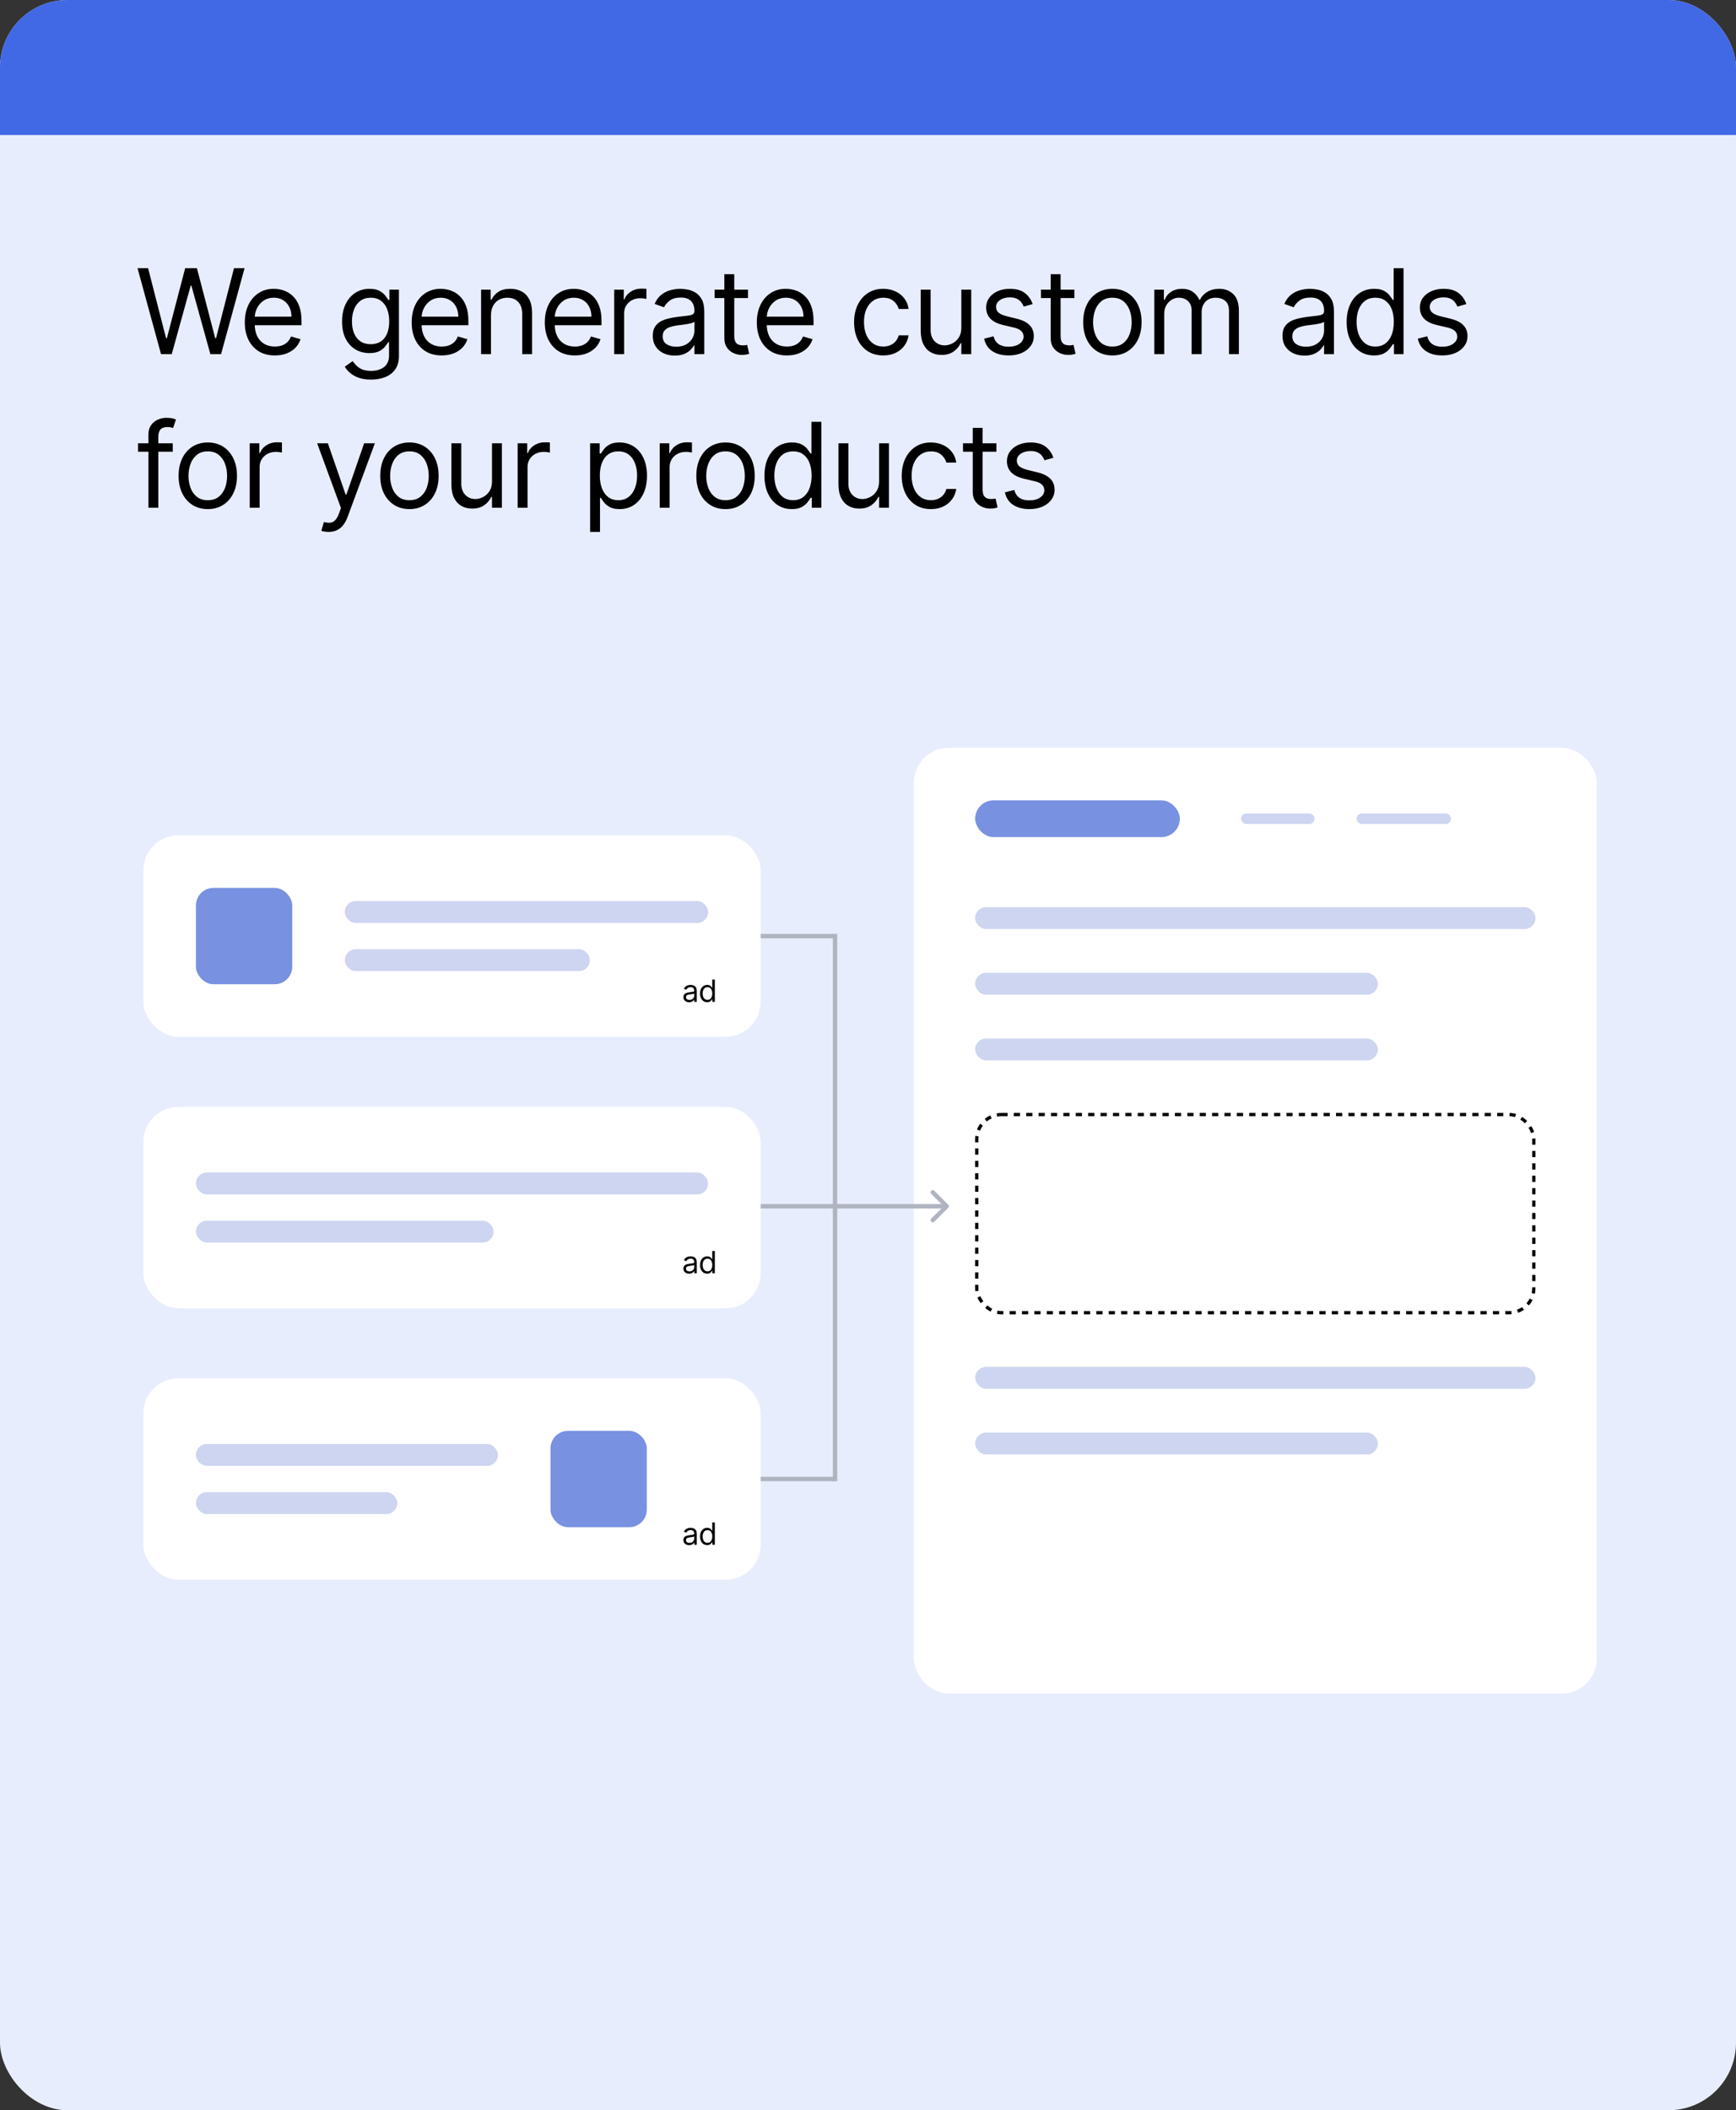
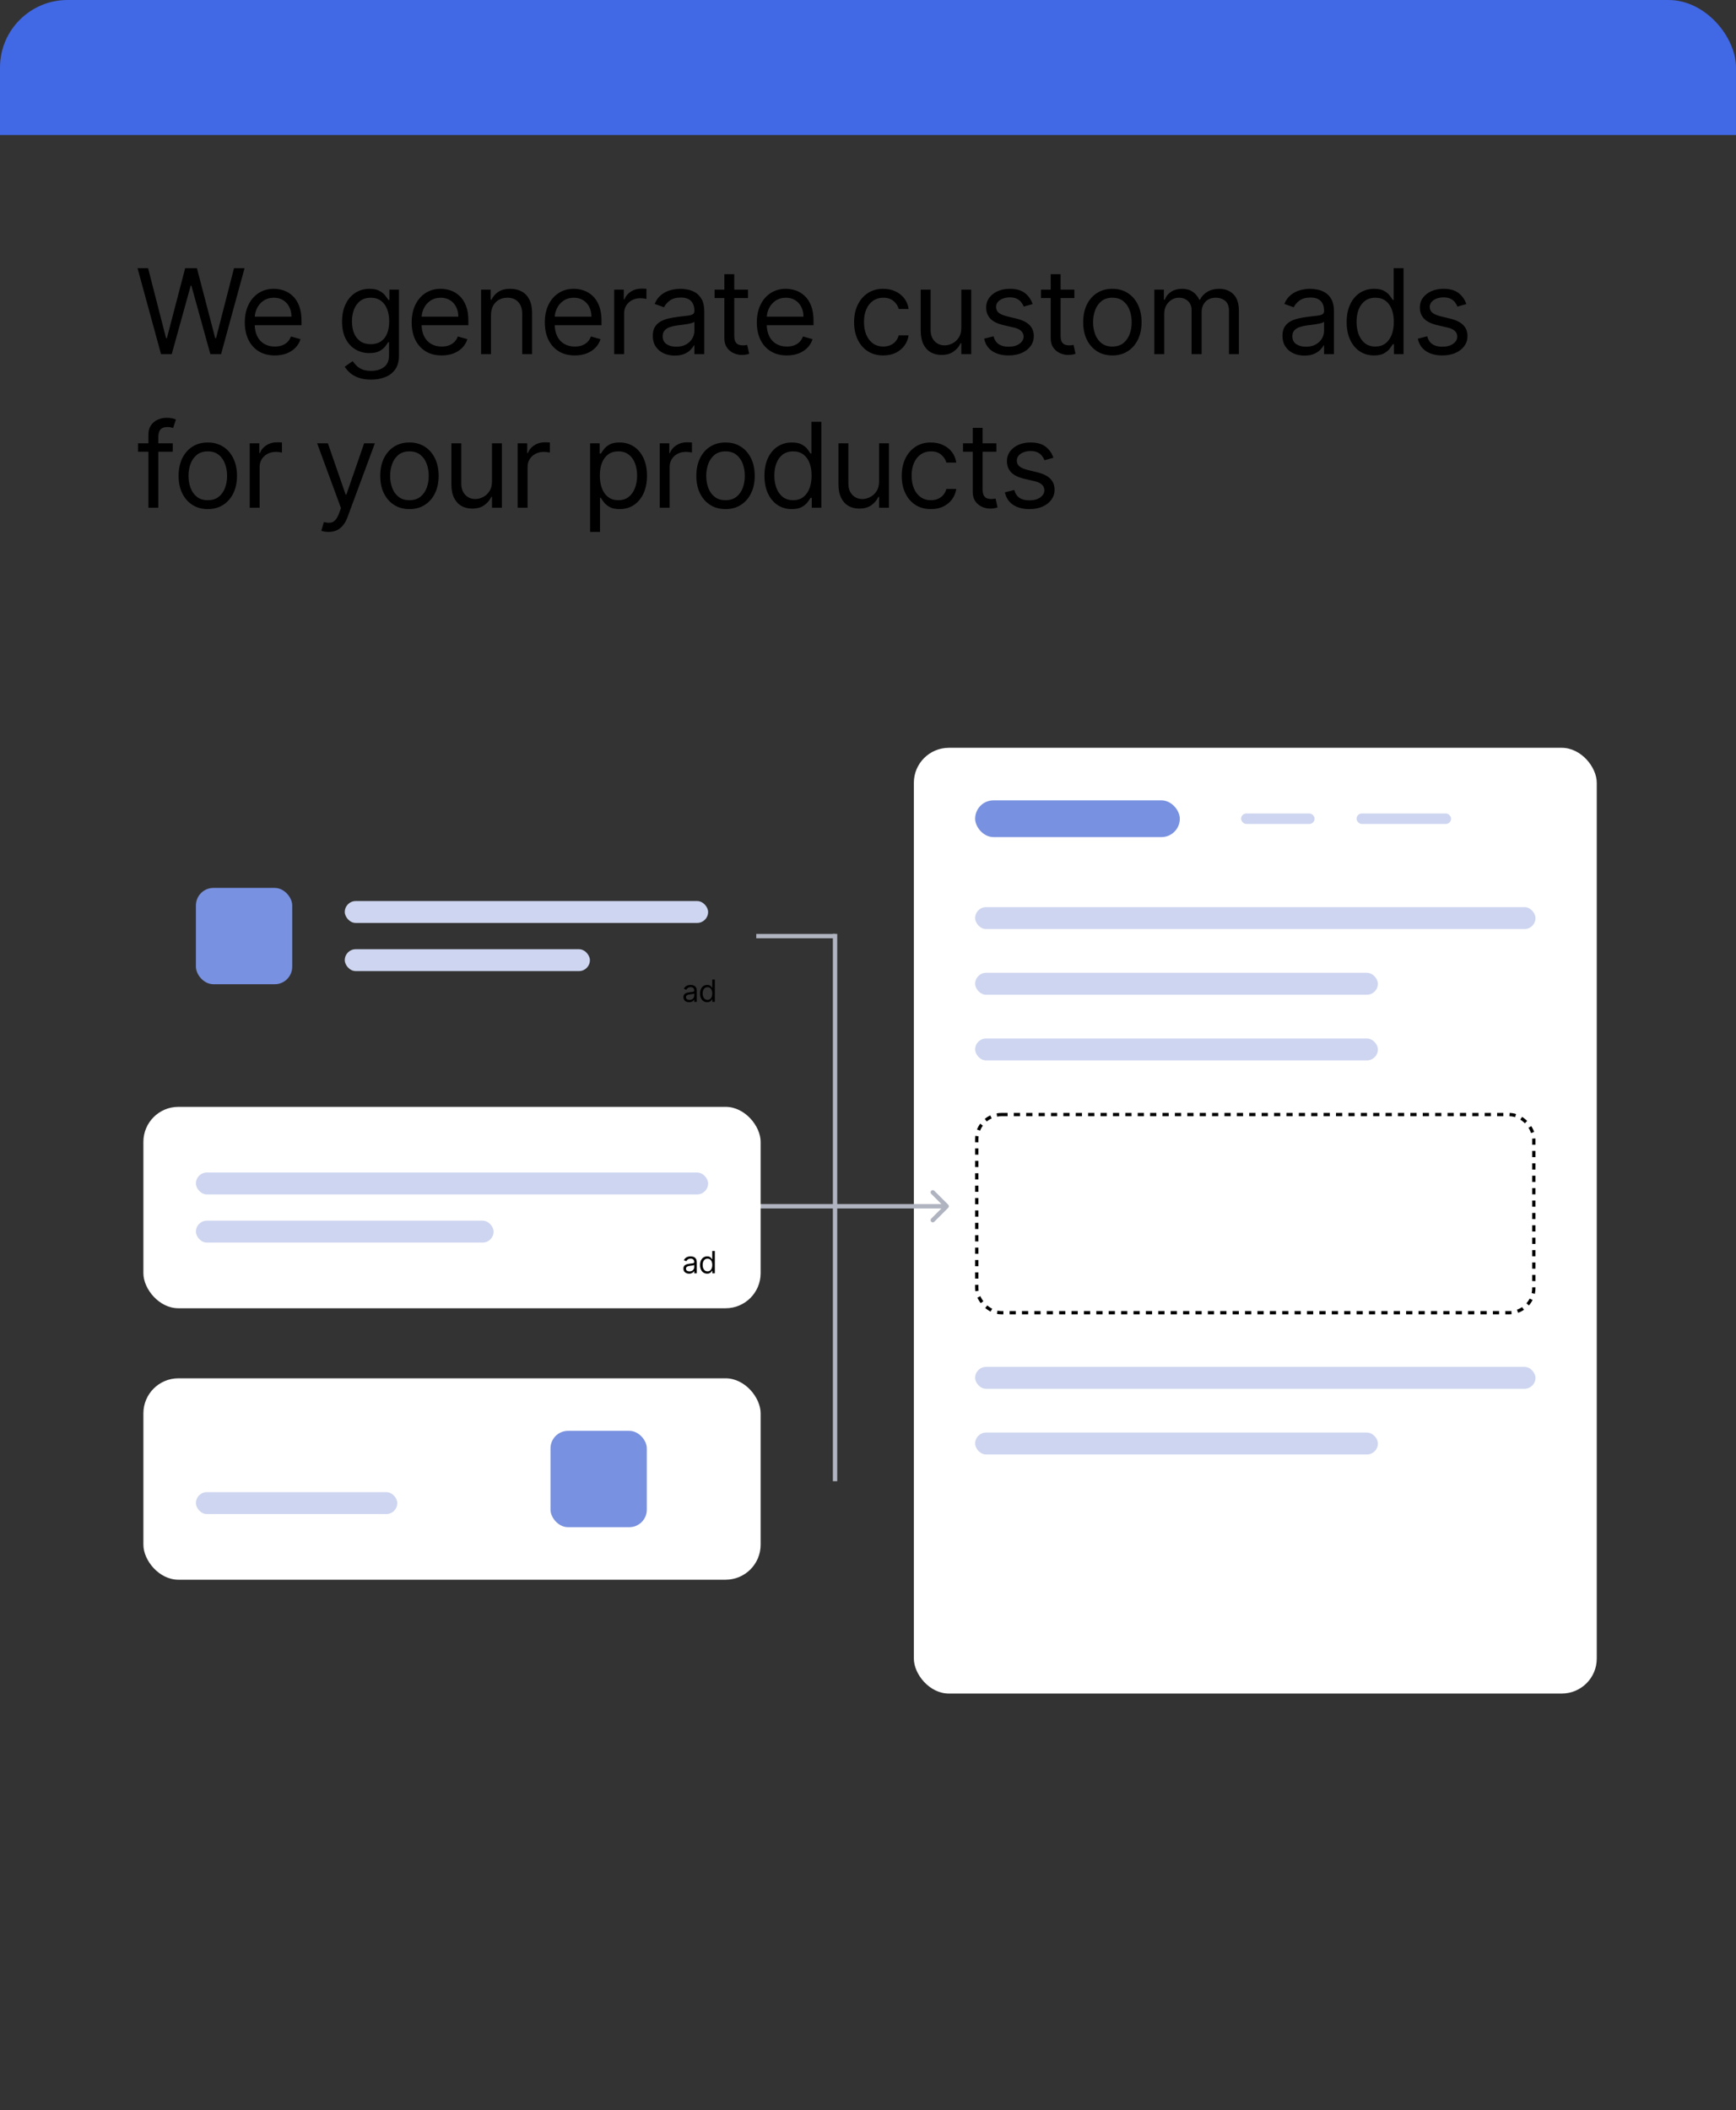
<svg xmlns="http://www.w3.org/2000/svg" width="339" height="412" viewBox="0 0 339 412" fill="none">
  <rect x="0" y="0" width="339" height="412" fill="#333333" stroke="none" />
  <g clip-path="url(#clip0_332_531)">
-     <rect width="339" height="412" rx="13.181" fill="#E8EDFE" />
    <rect width="339" height="26.362" fill="#4168E5" />
    <path d="M31.442 69.134L26.855 52.358H28.919L32.425 66.021H32.589L36.16 52.358H38.454L42.025 66.021H42.189L45.695 52.358H47.759L43.172 69.134H41.075L37.372 55.766H37.241L33.539 69.134H31.442ZM53.67 69.396C52.458 69.396 51.412 69.128 50.533 68.593C49.659 68.052 48.985 67.299 48.51 66.332C48.04 65.36 47.805 64.23 47.805 62.941C47.805 61.652 48.04 60.517 48.51 59.534C48.985 58.545 49.646 57.775 50.492 57.224C51.344 56.667 52.338 56.388 53.474 56.388C54.129 56.388 54.776 56.497 55.415 56.716C56.054 56.934 56.636 57.289 57.16 57.781C57.684 58.267 58.102 58.911 58.413 59.714C58.724 60.517 58.88 61.505 58.88 62.679V63.498H49.182V61.827H56.914C56.914 61.117 56.772 60.484 56.488 59.927C56.21 59.37 55.811 58.93 55.292 58.608C54.779 58.286 54.173 58.125 53.474 58.125C52.704 58.125 52.038 58.316 51.475 58.698C50.918 59.075 50.489 59.566 50.189 60.172C49.889 60.779 49.739 61.428 49.739 62.122V63.236C49.739 64.186 49.902 64.992 50.23 65.653C50.563 66.308 51.025 66.808 51.614 67.151C52.204 67.49 52.889 67.659 53.67 67.659C54.178 67.659 54.637 67.588 55.047 67.446C55.462 67.299 55.819 67.081 56.12 66.791C56.42 66.496 56.652 66.13 56.816 65.693L58.684 66.218C58.487 66.851 58.157 67.408 57.692 67.889C57.228 68.364 56.655 68.735 55.972 69.003C55.29 69.265 54.522 69.396 53.67 69.396ZM72.464 74.114C71.53 74.114 70.728 73.994 70.056 73.754C69.384 73.519 68.825 73.208 68.377 72.82C67.934 72.438 67.582 72.028 67.32 71.591L68.86 70.51C69.035 70.739 69.256 71.001 69.523 71.296C69.791 71.597 70.157 71.856 70.621 72.075C71.091 72.298 71.705 72.41 72.464 72.41C73.48 72.41 74.318 72.165 74.979 71.673C75.64 71.182 75.97 70.412 75.97 69.363V66.808H75.806C75.664 67.037 75.462 67.321 75.2 67.659C74.943 67.993 74.572 68.29 74.086 68.552C73.606 68.809 72.956 68.937 72.136 68.937C71.121 68.937 70.209 68.697 69.401 68.216C68.598 67.736 67.962 67.037 67.492 66.119C67.028 65.202 66.796 64.088 66.796 62.777C66.796 61.489 67.022 60.366 67.476 59.411C67.929 58.45 68.56 57.707 69.368 57.183C70.176 56.653 71.11 56.388 72.169 56.388C72.988 56.388 73.638 56.525 74.119 56.798C74.605 57.065 74.976 57.371 75.233 57.715C75.495 58.054 75.697 58.332 75.839 58.551H76.036V56.552H77.903V69.494C77.903 70.576 77.657 71.455 77.166 72.132C76.68 72.814 76.025 73.314 75.2 73.631C74.381 73.953 73.469 74.114 72.464 74.114ZM72.399 67.201C73.174 67.201 73.829 67.023 74.365 66.668C74.9 66.313 75.306 65.803 75.585 65.136C75.864 64.47 76.003 63.673 76.003 62.745C76.003 61.838 75.866 61.038 75.593 60.344C75.32 59.651 74.916 59.108 74.381 58.715C73.846 58.321 73.185 58.125 72.399 58.125C71.579 58.125 70.897 58.332 70.351 58.747C69.81 59.162 69.403 59.719 69.13 60.418C68.863 61.117 68.729 61.893 68.729 62.745C68.729 63.618 68.865 64.391 69.138 65.063C69.417 65.729 69.827 66.253 70.367 66.635C70.913 67.012 71.59 67.201 72.399 67.201ZM86.256 69.396C85.043 69.396 83.998 69.128 83.118 68.593C82.245 68.052 81.57 67.299 81.095 66.332C80.626 65.36 80.391 64.23 80.391 62.941C80.391 61.652 80.626 60.517 81.095 59.534C81.57 58.545 82.231 57.775 83.078 57.224C83.929 56.667 84.923 56.388 86.059 56.388C86.714 56.388 87.362 56.497 88 56.716C88.639 56.934 89.221 57.289 89.745 57.781C90.269 58.267 90.687 58.911 90.998 59.714C91.31 60.517 91.465 61.505 91.465 62.679V63.498H81.767V61.827H89.499C89.499 61.117 89.357 60.484 89.073 59.927C88.795 59.37 88.396 58.93 87.878 58.608C87.364 58.286 86.758 58.125 86.059 58.125C85.289 58.125 84.623 58.316 84.06 58.698C83.503 59.075 83.075 59.566 82.774 60.172C82.474 60.779 82.324 61.428 82.324 62.122V63.236C82.324 64.186 82.488 64.992 82.815 65.653C83.148 66.308 83.61 66.808 84.2 67.151C84.789 67.49 85.475 67.659 86.256 67.659C86.763 67.659 87.222 67.588 87.632 67.446C88.047 67.299 88.404 67.081 88.705 66.791C89.005 66.496 89.237 66.13 89.401 65.693L91.269 66.218C91.072 66.851 90.742 67.408 90.278 67.889C89.813 68.364 89.24 68.735 88.557 69.003C87.875 69.265 87.108 69.396 86.256 69.396ZM95.878 61.565V69.134H93.945V56.552H95.812V58.518H95.976C96.271 57.879 96.719 57.366 97.32 56.978C97.92 56.585 98.696 56.388 99.646 56.388C100.498 56.388 101.243 56.563 101.882 56.912C102.521 57.256 103.018 57.781 103.373 58.485C103.728 59.184 103.905 60.069 103.905 61.139V69.134H101.972V61.27C101.972 60.282 101.715 59.512 101.202 58.96C100.689 58.403 99.984 58.125 99.089 58.125C98.472 58.125 97.92 58.258 97.434 58.526C96.954 58.794 96.574 59.184 96.296 59.697C96.017 60.211 95.878 60.833 95.878 61.565ZM112.252 69.396C111.039 69.396 109.994 69.128 109.114 68.593C108.241 68.052 107.566 67.299 107.091 66.332C106.621 65.36 106.387 64.23 106.387 62.941C106.387 61.652 106.621 60.517 107.091 59.534C107.566 58.545 108.227 57.775 109.073 57.224C109.925 56.667 110.919 56.388 112.055 56.388C112.71 56.388 113.357 56.497 113.996 56.716C114.635 56.934 115.217 57.289 115.741 57.781C116.265 58.267 116.683 58.911 116.994 59.714C117.306 60.517 117.461 61.505 117.461 62.679V63.498H107.763V61.827H115.495C115.495 61.117 115.353 60.484 115.069 59.927C114.791 59.37 114.392 58.93 113.874 58.608C113.36 58.286 112.754 58.125 112.055 58.125C111.285 58.125 110.619 58.316 110.056 58.698C109.499 59.075 109.071 59.566 108.77 60.172C108.47 60.779 108.32 61.428 108.32 62.122V63.236C108.32 64.186 108.484 64.992 108.811 65.653C109.144 66.308 109.606 66.808 110.196 67.151C110.785 67.49 111.471 67.659 112.252 67.659C112.759 67.659 113.218 67.588 113.628 67.446C114.043 67.299 114.4 67.081 114.701 66.791C115.001 66.496 115.233 66.13 115.397 65.693L117.265 66.218C117.068 66.851 116.738 67.408 116.274 67.889C115.809 68.364 115.236 68.735 114.553 69.003C113.871 69.265 113.104 69.396 112.252 69.396ZM119.941 69.134V56.552H121.808V58.452H121.939C122.169 57.83 122.584 57.325 123.184 56.937C123.785 56.549 124.462 56.355 125.216 56.355C125.358 56.355 125.535 56.358 125.748 56.364C125.961 56.369 126.122 56.377 126.232 56.388V58.354C126.166 58.338 126.016 58.313 125.781 58.28C125.552 58.242 125.309 58.223 125.052 58.223C124.44 58.223 123.894 58.351 123.414 58.608C122.939 58.859 122.562 59.209 122.283 59.657C122.01 60.099 121.874 60.604 121.874 61.172V69.134H119.941ZM131.764 69.429C130.967 69.429 130.243 69.278 129.593 68.978C128.944 68.672 128.428 68.233 128.045 67.659C127.663 67.081 127.472 66.382 127.472 65.562C127.472 64.842 127.614 64.257 127.898 63.809C128.182 63.356 128.561 63.001 129.036 62.745C129.512 62.488 130.036 62.297 130.609 62.171C131.188 62.04 131.77 61.936 132.354 61.86C133.118 61.762 133.738 61.688 134.213 61.639C134.694 61.584 135.043 61.494 135.262 61.368C135.486 61.243 135.598 61.024 135.598 60.713V60.648C135.598 59.839 135.377 59.211 134.934 58.764C134.497 58.316 133.834 58.092 132.944 58.092C132.021 58.092 131.297 58.294 130.773 58.698C130.249 59.102 129.88 59.534 129.667 59.992L127.832 59.337C128.16 58.572 128.597 57.977 129.143 57.551C129.695 57.12 130.295 56.82 130.945 56.65C131.6 56.475 132.245 56.388 132.878 56.388C133.282 56.388 133.746 56.437 134.271 56.536C134.8 56.628 135.311 56.822 135.802 57.117C136.299 57.412 136.712 57.857 137.039 58.452C137.367 59.048 137.531 59.845 137.531 60.844V69.134H135.598V67.43H135.499C135.368 67.703 135.15 67.995 134.844 68.306C134.538 68.618 134.131 68.883 133.624 69.101C133.116 69.32 132.496 69.429 131.764 69.429ZM132.059 67.692C132.824 67.692 133.468 67.542 133.992 67.242C134.522 66.941 134.921 66.553 135.188 66.078C135.461 65.603 135.598 65.104 135.598 64.579V62.81C135.516 62.908 135.336 62.998 135.057 63.08C134.784 63.157 134.467 63.225 134.107 63.285C133.752 63.34 133.405 63.389 133.067 63.433C132.733 63.471 132.463 63.504 132.256 63.531C131.753 63.596 131.284 63.703 130.847 63.85C130.415 63.992 130.066 64.208 129.798 64.498C129.536 64.781 129.405 65.169 129.405 65.661C129.405 66.332 129.654 66.84 130.151 67.184C130.653 67.523 131.289 67.692 132.059 67.692ZM146.07 56.552V58.19H139.549V56.552H146.07ZM141.45 53.538H143.383V65.53C143.383 66.076 143.462 66.485 143.62 66.758C143.784 67.026 143.992 67.206 144.243 67.299C144.5 67.386 144.77 67.43 145.054 67.43C145.267 67.43 145.442 67.419 145.578 67.397C145.715 67.37 145.824 67.348 145.906 67.332L146.299 69.068C146.168 69.117 145.985 69.167 145.75 69.216C145.515 69.27 145.218 69.298 144.857 69.298C144.311 69.298 143.776 69.18 143.252 68.945C142.733 68.711 142.302 68.353 141.958 67.872C141.619 67.392 141.45 66.786 141.45 66.054V53.538ZM153.656 69.396C152.444 69.396 151.398 69.128 150.519 68.593C149.645 68.052 148.971 67.299 148.496 66.332C148.026 65.36 147.791 64.23 147.791 62.941C147.791 61.652 148.026 60.517 148.496 59.534C148.971 58.545 149.632 57.775 150.478 57.224C151.33 56.667 152.324 56.388 153.46 56.388C154.115 56.388 154.762 56.497 155.401 56.716C156.04 56.934 156.622 57.289 157.146 57.781C157.67 58.267 158.088 58.911 158.399 59.714C158.71 60.517 158.866 61.505 158.866 62.679V63.498H149.167V61.827H156.9C156.9 61.117 156.758 60.484 156.474 59.927C156.196 59.37 155.797 58.93 155.278 58.608C154.765 58.286 154.159 58.125 153.46 58.125C152.69 58.125 152.024 58.316 151.461 58.698C150.904 59.075 150.475 59.566 150.175 60.172C149.875 60.779 149.724 61.428 149.724 62.122V63.236C149.724 64.186 149.888 64.992 150.216 65.653C150.549 66.308 151.011 66.808 151.6 67.151C152.19 67.49 152.875 67.659 153.656 67.659C154.164 67.659 154.623 67.588 155.032 67.446C155.447 67.299 155.805 67.081 156.105 66.791C156.406 66.496 156.638 66.13 156.802 65.693L158.669 66.218C158.473 66.851 158.142 67.408 157.678 67.889C157.214 68.364 156.641 68.735 155.958 69.003C155.275 69.265 154.508 69.396 153.656 69.396ZM172.483 69.396C171.303 69.396 170.288 69.117 169.436 68.56C168.584 68.003 167.928 67.236 167.47 66.259C167.011 65.281 166.782 64.164 166.782 62.908C166.782 61.631 167.017 60.503 167.486 59.525C167.961 58.542 168.622 57.775 169.468 57.224C170.32 56.667 171.314 56.388 172.45 56.388C173.335 56.388 174.132 56.552 174.842 56.88C175.552 57.207 176.133 57.666 176.587 58.256C177.04 58.846 177.321 59.534 177.43 60.32H175.497C175.35 59.747 175.022 59.239 174.514 58.796C174.012 58.349 173.335 58.125 172.483 58.125C171.729 58.125 171.068 58.321 170.501 58.715C169.938 59.102 169.498 59.651 169.182 60.361C168.87 61.065 168.715 61.893 168.715 62.843C168.715 63.815 168.868 64.661 169.174 65.382C169.485 66.103 169.922 66.663 170.484 67.061C171.052 67.46 171.718 67.659 172.483 67.659C172.985 67.659 173.441 67.572 173.851 67.397C174.26 67.222 174.607 66.971 174.891 66.644C175.175 66.316 175.377 65.923 175.497 65.464H177.43C177.321 66.207 177.051 66.876 176.619 67.471C176.193 68.061 175.628 68.53 174.924 68.88C174.225 69.224 173.411 69.396 172.483 69.396ZM187.724 63.99V56.552H189.657V69.134H187.724V67.004H187.593C187.298 67.643 186.84 68.186 186.217 68.634C185.594 69.076 184.808 69.298 183.858 69.298C183.072 69.298 182.373 69.126 181.761 68.782C181.149 68.432 180.669 67.908 180.319 67.209C179.97 66.504 179.795 65.617 179.795 64.547V56.552H181.728V64.416C181.728 65.333 181.985 66.065 182.498 66.611C183.017 67.157 183.678 67.43 184.48 67.43C184.961 67.43 185.45 67.307 185.947 67.061C186.449 66.816 186.87 66.439 187.208 65.931C187.552 65.423 187.724 64.776 187.724 63.99ZM201.649 59.37L199.912 59.861C199.803 59.572 199.642 59.291 199.429 59.017C199.221 58.739 198.937 58.51 198.577 58.33C198.217 58.149 197.755 58.059 197.193 58.059C196.423 58.059 195.781 58.237 195.268 58.592C194.76 58.941 194.506 59.386 194.506 59.927C194.506 60.407 194.681 60.787 195.03 61.065C195.38 61.344 195.926 61.576 196.668 61.762L198.536 62.22C199.661 62.493 200.499 62.911 201.051 63.474C201.602 64.031 201.878 64.749 201.878 65.628C201.878 66.349 201.671 66.993 201.256 67.561C200.846 68.129 200.273 68.577 199.535 68.904C198.798 69.232 197.941 69.396 196.963 69.396C195.68 69.396 194.618 69.117 193.777 68.56C192.936 68.003 192.404 67.19 192.18 66.119L194.015 65.661C194.189 66.338 194.52 66.846 195.006 67.184C195.497 67.523 196.139 67.692 196.931 67.692C197.832 67.692 198.547 67.501 199.077 67.119C199.612 66.731 199.879 66.267 199.879 65.726C199.879 65.289 199.727 64.924 199.421 64.629C199.115 64.328 198.645 64.104 198.012 63.957L195.915 63.465C194.763 63.192 193.916 62.769 193.376 62.196C192.84 61.617 192.573 60.893 192.573 60.025C192.573 59.315 192.772 58.687 193.171 58.141C193.575 57.595 194.124 57.166 194.817 56.855C195.516 56.544 196.308 56.388 197.193 56.388C198.438 56.388 199.415 56.661 200.125 57.207C200.841 57.753 201.348 58.474 201.649 59.37ZM209.799 56.552V58.19H203.278V56.552H209.799ZM205.179 53.538H207.112V65.53C207.112 66.076 207.191 66.485 207.349 66.758C207.513 67.026 207.721 67.206 207.972 67.299C208.229 67.386 208.499 67.43 208.783 67.43C208.996 67.43 209.171 67.419 209.307 67.397C209.444 67.37 209.553 67.348 209.635 67.332L210.028 69.068C209.897 69.117 209.714 69.167 209.479 69.216C209.244 69.27 208.947 69.298 208.586 69.298C208.04 69.298 207.505 69.18 206.981 68.945C206.462 68.711 206.031 68.353 205.687 67.872C205.348 67.392 205.179 66.786 205.179 66.054V53.538ZM217.221 69.396C216.085 69.396 215.089 69.126 214.232 68.585C213.38 68.044 212.713 67.288 212.233 66.316C211.758 65.344 211.52 64.208 211.52 62.908C211.52 61.598 211.758 60.454 212.233 59.476C212.713 58.499 213.38 57.74 214.232 57.199C215.089 56.658 216.085 56.388 217.221 56.388C218.357 56.388 219.351 56.658 220.203 57.199C221.06 57.74 221.727 58.499 222.202 59.476C222.682 60.454 222.922 61.598 222.922 62.908C222.922 64.208 222.682 65.344 222.202 66.316C221.727 67.288 221.06 68.044 220.203 68.585C219.351 69.126 218.357 69.396 217.221 69.396ZM217.221 67.659C218.084 67.659 218.794 67.438 219.351 66.996C219.908 66.553 220.32 65.972 220.588 65.251C220.856 64.53 220.989 63.749 220.989 62.908C220.989 62.067 220.856 61.284 220.588 60.557C220.32 59.831 219.908 59.244 219.351 58.796C218.794 58.349 218.084 58.125 217.221 58.125C216.359 58.125 215.649 58.349 215.092 58.796C214.535 59.244 214.122 59.831 213.855 60.557C213.587 61.284 213.453 62.067 213.453 62.908C213.453 63.749 213.587 64.53 213.855 65.251C214.122 65.972 214.535 66.553 215.092 66.996C215.649 67.438 216.359 67.659 217.221 67.659ZM225.412 69.134V56.552H227.28V58.518H227.444C227.706 57.846 228.129 57.325 228.713 56.953C229.297 56.577 229.999 56.388 230.818 56.388C231.648 56.388 232.339 56.577 232.891 56.953C233.448 57.325 233.882 57.846 234.193 58.518H234.324C234.646 57.868 235.13 57.352 235.774 56.97C236.418 56.582 237.191 56.388 238.092 56.388C239.217 56.388 240.137 56.74 240.853 57.445C241.568 58.144 241.926 59.233 241.926 60.713V69.134H239.993V60.713C239.993 59.785 239.739 59.121 239.231 58.723C238.723 58.324 238.125 58.125 237.437 58.125C236.552 58.125 235.867 58.392 235.381 58.927C234.895 59.457 234.652 60.129 234.652 60.943V69.134H232.686V60.517C232.686 59.801 232.454 59.225 231.99 58.788C231.525 58.346 230.928 58.125 230.196 58.125C229.693 58.125 229.224 58.258 228.787 58.526C228.355 58.794 228.006 59.165 227.738 59.64C227.476 60.11 227.345 60.653 227.345 61.27V69.134H225.412ZM254.728 69.429C253.93 69.429 253.207 69.278 252.557 68.978C251.907 68.672 251.391 68.233 251.009 67.659C250.626 67.081 250.435 66.382 250.435 65.562C250.435 64.842 250.577 64.257 250.861 63.809C251.145 63.356 251.525 63.001 252 62.745C252.475 62.488 252.999 62.297 253.573 62.171C254.151 62.04 254.733 61.936 255.317 61.86C256.082 61.762 256.702 61.688 257.177 61.639C257.657 61.584 258.007 61.494 258.225 61.368C258.449 61.243 258.561 61.024 258.561 60.713V60.648C258.561 59.839 258.34 59.211 257.898 58.764C257.461 58.316 256.797 58.092 255.907 58.092C254.984 58.092 254.261 58.294 253.736 58.698C253.212 59.102 252.844 59.534 252.631 59.992L250.796 59.337C251.123 58.572 251.56 57.977 252.106 57.551C252.658 57.12 253.259 56.82 253.908 56.65C254.564 56.475 255.208 56.388 255.842 56.388C256.246 56.388 256.71 56.437 257.234 56.536C257.764 56.628 258.274 56.822 258.766 57.117C259.263 57.412 259.675 57.857 260.003 58.452C260.33 59.048 260.494 59.845 260.494 60.844V69.134H258.561V67.43H258.463C258.332 67.703 258.113 67.995 257.807 68.306C257.502 68.618 257.095 68.883 256.587 69.101C256.079 69.32 255.459 69.429 254.728 69.429ZM255.022 67.692C255.787 67.692 256.431 67.542 256.956 67.242C257.485 66.941 257.884 66.553 258.151 66.078C258.425 65.603 258.561 65.104 258.561 64.579V62.81C258.479 62.908 258.299 62.998 258.02 63.08C257.747 63.157 257.431 63.225 257.07 63.285C256.715 63.34 256.369 63.389 256.03 63.433C255.697 63.471 255.427 63.504 255.219 63.531C254.717 63.596 254.247 63.703 253.81 63.85C253.379 63.992 253.029 64.208 252.762 64.498C252.5 64.781 252.368 65.169 252.368 65.661C252.368 66.332 252.617 66.84 253.114 67.184C253.616 67.523 254.252 67.692 255.022 67.692ZM268.312 69.396C267.264 69.396 266.338 69.131 265.535 68.601C264.733 68.066 264.105 67.313 263.651 66.341C263.198 65.363 262.971 64.208 262.971 62.876C262.971 61.554 263.198 60.407 263.651 59.435C264.105 58.463 264.735 57.712 265.544 57.183C266.352 56.653 267.286 56.388 268.345 56.388C269.164 56.388 269.811 56.525 270.286 56.798C270.767 57.065 271.133 57.371 271.384 57.715C271.641 58.054 271.84 58.332 271.982 58.551H272.146V52.358H274.079V69.134H272.211V67.201H271.982C271.84 67.43 271.638 67.719 271.376 68.069C271.114 68.413 270.74 68.722 270.254 68.995C269.768 69.262 269.12 69.396 268.312 69.396ZM268.574 67.659C269.35 67.659 270.005 67.457 270.54 67.053C271.075 66.644 271.482 66.078 271.761 65.358C272.039 64.631 272.178 63.793 272.178 62.843C272.178 61.904 272.042 61.082 271.769 60.377C271.496 59.667 271.092 59.116 270.557 58.723C270.021 58.324 269.361 58.125 268.574 58.125C267.755 58.125 267.073 58.335 266.527 58.755C265.986 59.17 265.579 59.736 265.306 60.451C265.038 61.161 264.905 61.958 264.905 62.843C264.905 63.739 265.041 64.552 265.314 65.284C265.593 66.01 266.002 66.589 266.543 67.02C267.089 67.446 267.766 67.659 268.574 67.659ZM286.339 59.37L284.602 59.861C284.493 59.572 284.332 59.291 284.119 59.017C283.911 58.739 283.627 58.51 283.267 58.33C282.906 58.149 282.445 58.059 281.883 58.059C281.113 58.059 280.471 58.237 279.958 58.592C279.45 58.941 279.196 59.386 279.196 59.927C279.196 60.407 279.371 60.787 279.72 61.065C280.07 61.344 280.616 61.576 281.358 61.762L283.226 62.22C284.351 62.493 285.189 62.911 285.741 63.474C286.292 64.031 286.568 64.749 286.568 65.628C286.568 66.349 286.36 66.993 285.945 67.561C285.536 68.129 284.962 68.577 284.225 68.904C283.488 69.232 282.631 69.396 281.653 69.396C280.37 69.396 279.308 69.117 278.467 68.56C277.626 68.003 277.093 67.19 276.869 66.119L278.704 65.661C278.879 66.338 279.209 66.846 279.695 67.184C280.187 67.523 280.829 67.692 281.62 67.692C282.521 67.692 283.237 67.501 283.767 67.119C284.302 66.731 284.569 66.267 284.569 65.726C284.569 65.289 284.416 64.924 284.111 64.629C283.805 64.328 283.335 64.104 282.702 63.957L280.605 63.465C279.452 63.192 278.606 62.769 278.065 62.196C277.53 61.617 277.263 60.893 277.263 60.025C277.263 59.315 277.462 58.687 277.861 58.141C278.265 57.595 278.814 57.166 279.507 56.855C280.206 56.544 280.998 56.388 281.883 56.388C283.128 56.388 284.105 56.661 284.815 57.207C285.53 57.753 286.038 58.474 286.339 59.37ZM33.735 86.552V88.19H26.953V86.552H33.735ZM28.985 99.134V84.815C28.985 84.095 29.154 83.494 29.492 83.013C29.831 82.533 30.27 82.172 30.811 81.932C31.352 81.692 31.922 81.572 32.523 81.572C32.998 81.572 33.386 81.61 33.686 81.686C33.987 81.763 34.211 81.834 34.358 81.899L33.801 83.57C33.703 83.538 33.566 83.497 33.391 83.448C33.222 83.398 32.998 83.374 32.72 83.374C32.081 83.374 31.619 83.535 31.335 83.857C31.057 84.179 30.918 84.652 30.918 85.274V99.134H28.985ZM40.577 99.396C39.441 99.396 38.444 99.126 37.587 98.585C36.735 98.044 36.069 97.288 35.588 96.316C35.113 95.344 34.876 94.208 34.876 92.908C34.876 91.598 35.113 90.454 35.588 89.476C36.069 88.499 36.735 87.74 37.587 87.199C38.444 86.659 39.441 86.388 40.577 86.388C41.712 86.388 42.706 86.659 43.558 87.199C44.416 87.74 45.082 88.499 45.557 89.476C46.038 90.454 46.278 91.598 46.278 92.908C46.278 94.208 46.038 95.344 45.557 96.316C45.082 97.288 44.416 98.044 43.558 98.585C42.706 99.126 41.712 99.396 40.577 99.396ZM40.577 97.659C41.44 97.659 42.149 97.438 42.706 96.996C43.263 96.553 43.676 95.972 43.943 95.251C44.211 94.53 44.345 93.749 44.345 92.908C44.345 92.067 44.211 91.284 43.943 90.558C43.676 89.831 43.263 89.244 42.706 88.796C42.149 88.349 41.44 88.125 40.577 88.125C39.714 88.125 39.004 88.349 38.447 88.796C37.89 89.244 37.478 89.831 37.21 90.558C36.942 91.284 36.809 92.067 36.809 92.908C36.809 93.749 36.942 94.53 37.21 95.251C37.478 95.972 37.89 96.553 38.447 96.996C39.004 97.438 39.714 97.659 40.577 97.659ZM48.767 99.134V86.552H50.635V88.452H50.766C50.995 87.83 51.41 87.325 52.011 86.937C52.612 86.549 53.289 86.355 54.042 86.355C54.184 86.355 54.362 86.358 54.575 86.364C54.788 86.369 54.949 86.377 55.058 86.388V88.354C54.993 88.338 54.843 88.313 54.608 88.28C54.378 88.242 54.135 88.223 53.879 88.223C53.267 88.223 52.721 88.351 52.24 88.608C51.765 88.859 51.389 89.209 51.11 89.656C50.837 90.099 50.7 90.604 50.7 91.172V99.134H48.767ZM64.16 103.852C63.832 103.852 63.54 103.825 63.283 103.77C63.027 103.721 62.849 103.672 62.751 103.623L63.242 101.919C63.712 102.039 64.127 102.083 64.487 102.05C64.848 102.017 65.167 101.856 65.446 101.567C65.73 101.283 65.989 100.821 66.224 100.182L66.584 99.199L61.932 86.552H64.029L67.502 96.578H67.633L71.106 86.552H73.203L67.862 100.969C67.622 101.618 67.324 102.156 66.969 102.582C66.614 103.014 66.202 103.333 65.732 103.541C65.268 103.748 64.744 103.852 64.16 103.852ZM79.954 99.396C78.818 99.396 77.822 99.126 76.964 98.585C76.112 98.044 75.446 97.288 74.966 96.316C74.49 95.344 74.253 94.208 74.253 92.908C74.253 91.598 74.49 90.454 74.966 89.476C75.446 88.499 76.112 87.74 76.964 87.199C77.822 86.659 78.818 86.388 79.954 86.388C81.09 86.388 82.084 86.659 82.936 87.199C83.793 87.74 84.459 88.499 84.934 89.476C85.415 90.454 85.655 91.598 85.655 92.908C85.655 94.208 85.415 95.344 84.934 96.316C84.459 97.288 83.793 98.044 82.936 98.585C82.084 99.126 81.09 99.396 79.954 99.396ZM79.954 97.659C80.817 97.659 81.527 97.438 82.084 96.996C82.641 96.553 83.053 95.972 83.321 95.251C83.588 94.53 83.722 93.749 83.722 92.908C83.722 92.067 83.588 91.284 83.321 90.558C83.053 89.831 82.641 89.244 82.084 88.796C81.527 88.349 80.817 88.125 79.954 88.125C79.091 88.125 78.381 88.349 77.824 88.796C77.267 89.244 76.855 89.831 76.587 90.558C76.32 91.284 76.186 92.067 76.186 92.908C76.186 93.749 76.32 94.53 76.587 95.251C76.855 95.972 77.267 96.553 77.824 96.996C78.381 97.438 79.091 97.659 79.954 97.659ZM96.074 93.99V86.552H98.007V99.134H96.074V97.004H95.943C95.648 97.643 95.189 98.186 94.567 98.634C93.944 99.076 93.158 99.298 92.208 99.298C91.421 99.298 90.722 99.126 90.111 98.782C89.499 98.432 89.018 97.908 88.669 97.209C88.319 96.504 88.145 95.617 88.145 94.547V86.552H90.078V94.416C90.078 95.333 90.335 96.065 90.848 96.611C91.367 97.157 92.027 97.43 92.83 97.43C93.311 97.43 93.799 97.307 94.296 97.061C94.799 96.816 95.219 96.439 95.558 95.931C95.902 95.423 96.074 94.776 96.074 93.99ZM101.086 99.134V86.552H102.954V88.452H103.085C103.314 87.83 103.729 87.325 104.33 86.937C104.931 86.549 105.608 86.355 106.362 86.355C106.504 86.355 106.681 86.358 106.894 86.364C107.107 86.369 107.268 86.377 107.377 86.388V88.354C107.312 88.338 107.162 88.313 106.927 88.28C106.697 88.242 106.454 88.223 106.198 88.223C105.586 88.223 105.04 88.351 104.559 88.608C104.084 88.859 103.708 89.209 103.429 89.656C103.156 90.099 103.019 90.604 103.019 91.172V99.134H101.086ZM115.234 103.852V86.552H117.101V88.551H117.331C117.473 88.332 117.669 88.054 117.92 87.715C118.177 87.371 118.543 87.065 119.018 86.798C119.499 86.525 120.148 86.388 120.967 86.388C122.027 86.388 122.961 86.653 123.769 87.183C124.577 87.712 125.208 88.463 125.661 89.435C126.114 90.407 126.341 91.554 126.341 92.876C126.341 94.208 126.114 95.363 125.661 96.341C125.208 97.313 124.58 98.066 123.777 98.601C122.974 99.131 122.049 99.396 121 99.396C120.192 99.396 119.545 99.262 119.059 98.995C118.573 98.722 118.199 98.413 117.937 98.069C117.675 97.719 117.473 97.43 117.331 97.201H117.167V103.852H115.234ZM117.134 92.843C117.134 93.793 117.273 94.631 117.552 95.358C117.83 96.078 118.237 96.644 118.772 97.053C119.307 97.457 119.963 97.659 120.738 97.659C121.546 97.659 122.221 97.446 122.761 97.02C123.307 96.589 123.717 96.01 123.99 95.284C124.269 94.552 124.408 93.739 124.408 92.843C124.408 91.958 124.271 91.161 123.998 90.451C123.731 89.736 123.324 89.171 122.778 88.755C122.237 88.335 121.557 88.125 120.738 88.125C119.952 88.125 119.291 88.324 118.756 88.723C118.221 89.116 117.817 89.667 117.544 90.377C117.27 91.082 117.134 91.904 117.134 92.843ZM128.829 99.134V86.552H130.696V88.452H130.827C131.057 87.83 131.472 87.325 132.072 86.937C132.673 86.549 133.35 86.355 134.104 86.355C134.246 86.355 134.423 86.358 134.636 86.364C134.849 86.369 135.01 86.377 135.119 86.388V88.354C135.054 88.338 134.904 88.313 134.669 88.28C134.44 88.242 134.197 88.223 133.94 88.223C133.328 88.223 132.782 88.351 132.302 88.608C131.827 88.859 131.45 89.209 131.171 89.656C130.898 90.099 130.762 90.604 130.762 91.172V99.134H128.829ZM141.678 99.396C140.542 99.396 139.546 99.126 138.688 98.585C137.836 98.044 137.17 97.288 136.69 96.316C136.214 95.344 135.977 94.208 135.977 92.908C135.977 91.598 136.214 90.454 136.69 89.476C137.17 88.499 137.836 87.74 138.688 87.199C139.546 86.659 140.542 86.388 141.678 86.388C142.814 86.388 143.808 86.659 144.66 87.199C145.517 87.74 146.183 88.499 146.658 89.476C147.139 90.454 147.379 91.598 147.379 92.908C147.379 94.208 147.139 95.344 146.658 96.316C146.183 97.288 145.517 98.044 144.66 98.585C143.808 99.126 142.814 99.396 141.678 99.396ZM141.678 97.659C142.541 97.659 143.251 97.438 143.808 96.996C144.365 96.553 144.777 95.972 145.045 95.251C145.312 94.53 145.446 93.749 145.446 92.908C145.446 92.067 145.312 91.284 145.045 90.558C144.777 89.831 144.365 89.244 143.808 88.796C143.251 88.349 142.541 88.125 141.678 88.125C140.815 88.125 140.105 88.349 139.548 88.796C138.991 89.244 138.579 89.831 138.311 90.558C138.044 91.284 137.91 92.067 137.91 92.908C137.91 93.749 138.044 94.53 138.311 95.251C138.579 95.972 138.991 96.553 139.548 96.996C140.105 97.438 140.815 97.659 141.678 97.659ZM154.62 99.396C153.571 99.396 152.646 99.131 151.843 98.601C151.04 98.066 150.412 97.313 149.959 96.341C149.506 95.363 149.279 94.208 149.279 92.876C149.279 91.554 149.506 90.407 149.959 89.435C150.412 88.463 151.043 87.712 151.851 87.183C152.659 86.653 153.593 86.388 154.652 86.388C155.472 86.388 156.119 86.525 156.594 86.798C157.074 87.065 157.44 87.371 157.691 87.715C157.948 88.054 158.147 88.332 158.289 88.551H158.453V82.358H160.386V99.134H158.519V97.201H158.289C158.147 97.43 157.945 97.719 157.683 98.069C157.421 98.413 157.047 98.722 156.561 98.995C156.075 99.262 155.428 99.396 154.62 99.396ZM154.882 97.659C155.657 97.659 156.313 97.457 156.848 97.053C157.383 96.644 157.79 96.078 158.068 95.358C158.347 94.631 158.486 93.793 158.486 92.843C158.486 91.904 158.349 91.082 158.076 90.377C157.803 89.667 157.399 89.116 156.864 88.723C156.329 88.324 155.668 88.125 154.882 88.125C154.063 88.125 153.38 88.335 152.834 88.755C152.293 89.171 151.887 89.736 151.613 90.451C151.346 91.161 151.212 91.958 151.212 92.843C151.212 93.739 151.349 94.552 151.622 95.284C151.9 96.01 152.31 96.589 152.85 97.02C153.396 97.446 154.074 97.659 154.882 97.659ZM171.663 93.99V86.552H173.596V99.134H171.663V97.004H171.532C171.237 97.643 170.778 98.186 170.156 98.634C169.533 99.076 168.747 99.298 167.797 99.298C167.01 99.298 166.311 99.126 165.7 98.782C165.088 98.432 164.608 97.908 164.258 97.209C163.909 96.504 163.734 95.617 163.734 94.547V86.552H165.667V94.416C165.667 95.333 165.924 96.065 166.437 96.611C166.956 97.157 167.617 97.43 168.419 97.43C168.9 97.43 169.389 97.307 169.886 97.061C170.388 96.816 170.809 96.439 171.147 95.931C171.491 95.423 171.663 94.776 171.663 93.99ZM181.787 99.396C180.607 99.396 179.592 99.117 178.74 98.56C177.888 98.003 177.233 97.236 176.774 96.259C176.315 95.281 176.086 94.164 176.086 92.908C176.086 91.631 176.321 90.503 176.79 89.525C177.265 88.543 177.926 87.775 178.773 87.224C179.624 86.667 180.618 86.388 181.754 86.388C182.639 86.388 183.436 86.552 184.146 86.88C184.856 87.207 185.438 87.666 185.891 88.256C186.344 88.846 186.625 89.534 186.735 90.32H184.801C184.654 89.747 184.326 89.239 183.818 88.796C183.316 88.349 182.639 88.125 181.787 88.125C181.033 88.125 180.373 88.321 179.805 88.715C179.242 89.102 178.803 89.651 178.486 90.361C178.175 91.065 178.019 91.893 178.019 92.843C178.019 93.815 178.172 94.661 178.478 95.382C178.789 96.103 179.226 96.663 179.788 97.061C180.356 97.46 181.022 97.659 181.787 97.659C182.289 97.659 182.745 97.572 183.155 97.397C183.564 97.222 183.911 96.971 184.195 96.644C184.479 96.316 184.681 95.923 184.801 95.464H186.735C186.625 96.207 186.355 96.876 185.924 97.471C185.498 98.061 184.932 98.53 184.228 98.88C183.529 99.224 182.715 99.396 181.787 99.396ZM194.571 86.552V88.19H188.051V86.552H194.571ZM189.951 83.538H191.884V95.53C191.884 96.076 191.963 96.485 192.122 96.758C192.286 97.026 192.493 97.206 192.744 97.299C193.001 97.386 193.271 97.43 193.555 97.43C193.768 97.43 193.943 97.419 194.079 97.397C194.216 97.37 194.325 97.348 194.407 97.332L194.8 99.068C194.669 99.117 194.486 99.167 194.252 99.216C194.017 99.27 193.719 99.298 193.359 99.298C192.813 99.298 192.277 99.18 191.753 98.945C191.234 98.711 190.803 98.353 190.459 97.872C190.12 97.392 189.951 96.786 189.951 96.054V83.538ZM205.704 89.37L203.968 89.861C203.859 89.572 203.698 89.291 203.485 89.017C203.277 88.739 202.993 88.51 202.633 88.329C202.272 88.149 201.811 88.059 201.248 88.059C200.478 88.059 199.837 88.237 199.323 88.592C198.816 88.941 198.562 89.386 198.562 89.927C198.562 90.407 198.736 90.787 199.086 91.065C199.435 91.344 199.981 91.576 200.724 91.762L202.592 92.22C203.717 92.493 204.555 92.911 205.106 93.474C205.658 94.031 205.934 94.749 205.934 95.628C205.934 96.349 205.726 96.993 205.311 97.561C204.902 98.129 204.328 98.577 203.591 98.904C202.854 99.232 201.996 99.396 201.019 99.396C199.736 99.396 198.674 99.117 197.833 98.56C196.992 98.003 196.459 97.19 196.235 96.119L198.07 95.661C198.245 96.338 198.575 96.846 199.061 97.184C199.553 97.523 200.194 97.692 200.986 97.692C201.887 97.692 202.603 97.501 203.132 97.119C203.667 96.731 203.935 96.267 203.935 95.726C203.935 95.289 203.782 94.924 203.476 94.629C203.171 94.328 202.701 94.104 202.067 93.957L199.97 93.465C198.818 93.192 197.972 92.769 197.431 92.196C196.896 91.617 196.628 90.893 196.628 90.025C196.628 89.315 196.828 88.687 197.226 88.141C197.631 87.595 198.179 87.166 198.873 86.855C199.572 86.544 200.364 86.388 201.248 86.388C202.493 86.388 203.471 86.661 204.181 87.207C204.896 87.753 205.404 88.474 205.704 89.37Z" fill="black" />
    <rect x="178.453" y="146" width="133.357" height="184.648" rx="6.839" fill="white" />
    <rect x="190.422" y="156.258" width="39.97" height="7.174" rx="3.587" fill="#7891E0" />
    <rect x="242.359" y="158.82" width="14.348" height="2.05" rx="1.025" fill="#CDD5F0" />
    <rect x="264.906" y="158.82" width="18.448" height="2.05" rx="1.025" fill="#CDD5F0" />
    <rect x="190.422" y="177.109" width="109.421" height="4.274" rx="2.137" fill="#CDD5F0" />
    <rect x="190.422" y="189.933" width="78.646" height="4.274" rx="2.137" fill="#CDD5F0" />
    <rect x="190.422" y="202.755" width="78.646" height="4.274" rx="2.137" fill="#CDD5F0" />
    <rect x="190.742" y="217.608" width="108.78" height="38.682" rx="4.809" stroke="black" stroke-width="0.641" stroke-dasharray="1.21 1.21" />
    <rect x="190.422" y="266.869" width="109.421" height="4.274" rx="2.137" fill="#CDD5F0" />
    <rect x="190.422" y="279.692" width="78.646" height="4.274" rx="2.137" fill="#CDD5F0" />
    <path d="M147.68 182.76H163.067" stroke="#B0B4C1" stroke-width="0.855" />
    <path d="M163.066 182.331L163.066 235.332" stroke="#B0B4C1" stroke-width="0.855" />
    <path d="M163.066 235.333L163.066 289.189" stroke="#B0B4C1" stroke-width="0.855" />
-     <path d="M147.68 288.761H163.067" stroke="#B0B4C1" stroke-width="0.855" />
    <path d="M185.169 235.808C185.336 235.641 185.336 235.371 185.169 235.204L182.449 232.484C182.282 232.317 182.012 232.317 181.845 232.484C181.678 232.65 181.678 232.921 181.845 233.088L184.263 235.506L181.845 237.924C181.678 238.091 181.678 238.361 181.845 238.528C182.012 238.695 182.282 238.695 182.449 238.528L185.169 235.808ZM147.605 235.933H184.867V235.078H147.605V235.933Z" fill="#B0B4C1" />
-     <rect x="28" y="163.098" width="120.534" height="39.323" rx="6.839" fill="white" />
    <rect x="38.258" y="173.355" width="18.807" height="18.807" rx="3.419" fill="#7891E0" />
    <rect x="67.324" y="175.92" width="70.953" height="4.274" rx="2.137" fill="#CDD5F0" />
    <rect x="67.324" y="185.323" width="47.872" height="4.274" rx="2.137" fill="#CDD5F0" />
    <path d="M134.568 195.675C134.361 195.675 134.173 195.636 134.005 195.558C133.836 195.479 133.702 195.365 133.603 195.216C133.504 195.066 133.454 194.885 133.454 194.672C133.454 194.485 133.491 194.334 133.565 194.217C133.639 194.1 133.737 194.008 133.86 193.941C133.984 193.875 134.12 193.825 134.268 193.792C134.418 193.758 134.569 193.731 134.721 193.712C134.919 193.686 135.08 193.667 135.203 193.654C135.328 193.64 135.419 193.617 135.475 193.584C135.533 193.552 135.562 193.495 135.562 193.414V193.397C135.562 193.187 135.505 193.025 135.39 192.908C135.277 192.792 135.105 192.734 134.874 192.734C134.635 192.734 134.447 192.787 134.311 192.891C134.175 192.996 134.079 193.108 134.024 193.227L133.548 193.057C133.633 192.859 133.746 192.704 133.888 192.594C134.031 192.482 134.187 192.404 134.355 192.36C134.525 192.315 134.693 192.292 134.857 192.292C134.962 192.292 135.082 192.305 135.218 192.33C135.356 192.354 135.488 192.405 135.616 192.481C135.744 192.558 135.851 192.673 135.936 192.828C136.021 192.982 136.064 193.189 136.064 193.448V195.599H135.562V195.157H135.537C135.503 195.227 135.446 195.303 135.367 195.384C135.288 195.465 135.182 195.533 135.05 195.59C134.919 195.647 134.758 195.675 134.568 195.675ZM134.644 195.225C134.843 195.225 135.01 195.186 135.146 195.108C135.283 195.03 135.387 194.929 135.456 194.806C135.527 194.683 135.562 194.553 135.562 194.417V193.958C135.541 193.984 135.494 194.007 135.422 194.028C135.351 194.048 135.269 194.066 135.176 194.081C135.084 194.096 134.994 194.108 134.906 194.12C134.819 194.13 134.749 194.138 134.695 194.145C134.565 194.162 134.443 194.19 134.33 194.228C134.218 194.265 134.127 194.321 134.058 194.396C133.99 194.47 133.956 194.57 133.956 194.698C133.956 194.872 134.02 195.004 134.149 195.093C134.28 195.181 134.445 195.225 134.644 195.225ZM138.092 195.667C137.82 195.667 137.58 195.598 137.372 195.461C137.163 195.322 137.001 195.126 136.883 194.874C136.765 194.62 136.707 194.321 136.707 193.975C136.707 193.632 136.765 193.335 136.883 193.083C137.001 192.83 137.164 192.636 137.374 192.498C137.583 192.361 137.826 192.292 138.101 192.292C138.313 192.292 138.481 192.328 138.604 192.398C138.729 192.468 138.824 192.547 138.889 192.636C138.956 192.724 139.007 192.796 139.044 192.853H139.087V191.247H139.588V195.599H139.104V195.097H139.044C139.007 195.157 138.955 195.232 138.887 195.322C138.819 195.412 138.722 195.492 138.596 195.563C138.47 195.632 138.302 195.667 138.092 195.667ZM138.16 195.216C138.361 195.216 138.531 195.164 138.67 195.059C138.809 194.953 138.914 194.806 138.987 194.619C139.059 194.431 139.095 194.213 139.095 193.967C139.095 193.723 139.06 193.51 138.989 193.327C138.918 193.143 138.813 193 138.674 192.898C138.535 192.794 138.364 192.743 138.16 192.743C137.948 192.743 137.77 192.797 137.629 192.906C137.489 193.014 137.383 193.161 137.312 193.346C137.243 193.53 137.208 193.737 137.208 193.967C137.208 194.199 137.243 194.41 137.314 194.6C137.387 194.788 137.493 194.938 137.633 195.05C137.775 195.161 137.95 195.216 138.16 195.216Z" fill="black" />
    <rect x="28" y="216.099" width="120.534" height="39.323" rx="6.839" fill="white" />
    <rect x="38.258" y="228.921" width="100.018" height="4.274" rx="2.137" fill="#CDD5F0" />
    <rect x="38.258" y="238.324" width="58.13" height="4.274" rx="2.137" fill="#CDD5F0" />
    <path d="M134.568 248.675C134.361 248.675 134.173 248.636 134.005 248.558C133.836 248.479 133.702 248.365 133.603 248.216C133.504 248.066 133.454 247.885 133.454 247.672C133.454 247.485 133.491 247.334 133.565 247.217C133.639 247.1 133.737 247.008 133.86 246.941C133.984 246.875 134.12 246.825 134.268 246.792C134.418 246.758 134.569 246.731 134.721 246.712C134.919 246.686 135.08 246.667 135.203 246.654C135.328 246.64 135.419 246.617 135.475 246.584C135.533 246.552 135.562 246.495 135.562 246.414V246.397C135.562 246.187 135.505 246.025 135.39 245.908C135.277 245.792 135.105 245.734 134.874 245.734C134.635 245.734 134.447 245.787 134.311 245.891C134.175 245.996 134.079 246.108 134.024 246.227L133.548 246.057C133.633 245.859 133.746 245.704 133.888 245.594C134.031 245.482 134.187 245.404 134.355 245.36C134.525 245.315 134.693 245.292 134.857 245.292C134.962 245.292 135.082 245.305 135.218 245.33C135.356 245.354 135.488 245.405 135.616 245.481C135.744 245.558 135.851 245.673 135.936 245.828C136.021 245.982 136.064 246.189 136.064 246.448V248.599H135.562V248.157H135.537C135.503 248.227 135.446 248.303 135.367 248.384C135.288 248.465 135.182 248.533 135.05 248.59C134.919 248.647 134.758 248.675 134.568 248.675ZM134.644 248.225C134.843 248.225 135.01 248.186 135.146 248.108C135.283 248.03 135.387 247.929 135.456 247.806C135.527 247.683 135.562 247.553 135.562 247.417V246.958C135.541 246.984 135.494 247.007 135.422 247.028C135.351 247.048 135.269 247.066 135.176 247.081C135.084 247.096 134.994 247.108 134.906 247.12C134.819 247.13 134.749 247.138 134.695 247.145C134.565 247.162 134.443 247.19 134.33 247.228C134.218 247.265 134.127 247.321 134.058 247.396C133.99 247.47 133.956 247.57 133.956 247.698C133.956 247.872 134.02 248.004 134.149 248.093C134.28 248.181 134.445 248.225 134.644 248.225ZM138.092 248.667C137.82 248.667 137.58 248.598 137.372 248.461C137.163 248.322 137.001 248.126 136.883 247.874C136.765 247.62 136.707 247.321 136.707 246.975C136.707 246.632 136.765 246.335 136.883 246.083C137.001 245.83 137.164 245.636 137.374 245.498C137.583 245.361 137.826 245.292 138.101 245.292C138.313 245.292 138.481 245.328 138.604 245.398C138.729 245.468 138.824 245.547 138.889 245.636C138.956 245.724 139.007 245.796 139.044 245.853H139.087V244.247H139.588V248.599H139.104V248.097H139.044C139.007 248.157 138.955 248.232 138.887 248.322C138.819 248.412 138.722 248.492 138.596 248.563C138.47 248.632 138.302 248.667 138.092 248.667ZM138.16 248.216C138.361 248.216 138.531 248.164 138.67 248.059C138.809 247.953 138.914 247.806 138.987 247.619C139.059 247.431 139.095 247.213 139.095 246.967C139.095 246.723 139.06 246.51 138.989 246.327C138.918 246.143 138.813 246 138.674 245.898C138.535 245.794 138.364 245.743 138.16 245.743C137.948 245.743 137.77 245.797 137.629 245.906C137.489 246.014 137.383 246.161 137.312 246.346C137.243 246.53 137.208 246.737 137.208 246.967C137.208 247.199 137.243 247.41 137.314 247.6C137.387 247.788 137.493 247.938 137.633 248.05C137.775 248.161 137.95 248.216 138.16 248.216Z" fill="black" />
    <rect x="28" y="269.1" width="120.534" height="39.323" rx="6.839" fill="white" />
-     <rect x="38.258" y="281.922" width="58.985" height="4.274" rx="2.137" fill="#CDD5F0" />
    <rect x="38.258" y="291.325" width="39.323" height="4.274" rx="2.137" fill="#CDD5F0" />
    <rect x="107.5" y="279.357" width="18.807" height="18.807" rx="3.419" fill="#7891E0" />
-     <path d="M134.568 301.676C134.361 301.676 134.173 301.637 134.005 301.559C133.836 301.48 133.702 301.366 133.603 301.217C133.504 301.067 133.454 300.886 133.454 300.673C133.454 300.486 133.491 300.335 133.565 300.218C133.639 300.101 133.737 300.009 133.86 299.942C133.984 299.876 134.12 299.826 134.268 299.793C134.418 299.759 134.569 299.732 134.721 299.713C134.919 299.687 135.08 299.668 135.203 299.655C135.328 299.641 135.419 299.618 135.475 299.585C135.533 299.553 135.562 299.496 135.562 299.415V299.398C135.562 299.188 135.505 299.026 135.39 298.909C135.277 298.793 135.105 298.735 134.874 298.735C134.635 298.735 134.447 298.788 134.311 298.892C134.175 298.997 134.079 299.109 134.024 299.228L133.548 299.058C133.633 298.86 133.746 298.705 133.888 298.595C134.031 298.483 134.187 298.405 134.355 298.361C134.525 298.316 134.693 298.293 134.857 298.293C134.962 298.293 135.082 298.306 135.218 298.331C135.356 298.355 135.488 298.406 135.616 298.482C135.744 298.559 135.851 298.674 135.936 298.829C136.021 298.983 136.064 299.19 136.064 299.449V301.6H135.562V301.158H135.537C135.503 301.228 135.446 301.304 135.367 301.385C135.288 301.466 135.182 301.534 135.05 301.591C134.919 301.648 134.758 301.676 134.568 301.676ZM134.644 301.226C134.843 301.226 135.01 301.187 135.146 301.109C135.283 301.031 135.387 300.93 135.456 300.807C135.527 300.684 135.562 300.554 135.562 300.418V299.959C135.541 299.985 135.494 300.008 135.422 300.029C135.351 300.049 135.269 300.067 135.176 300.082C135.084 300.097 134.994 300.109 134.906 300.121C134.819 300.131 134.749 300.139 134.695 300.146C134.565 300.163 134.443 300.191 134.33 300.229C134.218 300.266 134.127 300.322 134.058 300.397C133.99 300.471 133.956 300.571 133.956 300.699C133.956 300.873 134.02 301.005 134.149 301.094C134.28 301.182 134.445 301.226 134.644 301.226ZM138.092 301.668C137.82 301.668 137.58 301.599 137.372 301.461C137.163 301.323 137.001 301.127 136.883 300.875C136.765 300.621 136.707 300.322 136.707 299.976C136.707 299.633 136.765 299.336 136.883 299.084C137.001 298.831 137.164 298.637 137.374 298.499C137.583 298.362 137.826 298.293 138.101 298.293C138.313 298.293 138.481 298.329 138.604 298.399C138.729 298.469 138.824 298.548 138.889 298.637C138.956 298.725 139.007 298.797 139.044 298.854H139.087V297.248H139.588V301.6H139.104V301.098H139.044C139.007 301.158 138.955 301.233 138.887 301.323C138.819 301.413 138.722 301.493 138.596 301.563C138.47 301.633 138.302 301.668 138.092 301.668ZM138.16 301.217C138.361 301.217 138.531 301.165 138.67 301.06C138.809 300.954 138.914 300.807 138.987 300.62C139.059 300.432 139.095 300.214 139.095 299.968C139.095 299.724 139.06 299.511 138.989 299.328C138.918 299.144 138.813 299.001 138.674 298.899C138.535 298.795 138.364 298.744 138.16 298.744C137.948 298.744 137.77 298.798 137.629 298.907C137.489 299.015 137.383 299.162 137.312 299.347C137.243 299.531 137.208 299.738 137.208 299.968C137.208 300.2 137.243 300.411 137.314 300.601C137.387 300.789 137.493 300.939 137.633 301.051C137.775 301.162 137.95 301.217 138.16 301.217Z" fill="black" />
  </g>
  <defs>
    <clipPath id="clip0_332_531">
      <rect width="339" height="412" rx="13.181" fill="white" />
    </clipPath>
  </defs>
</svg>